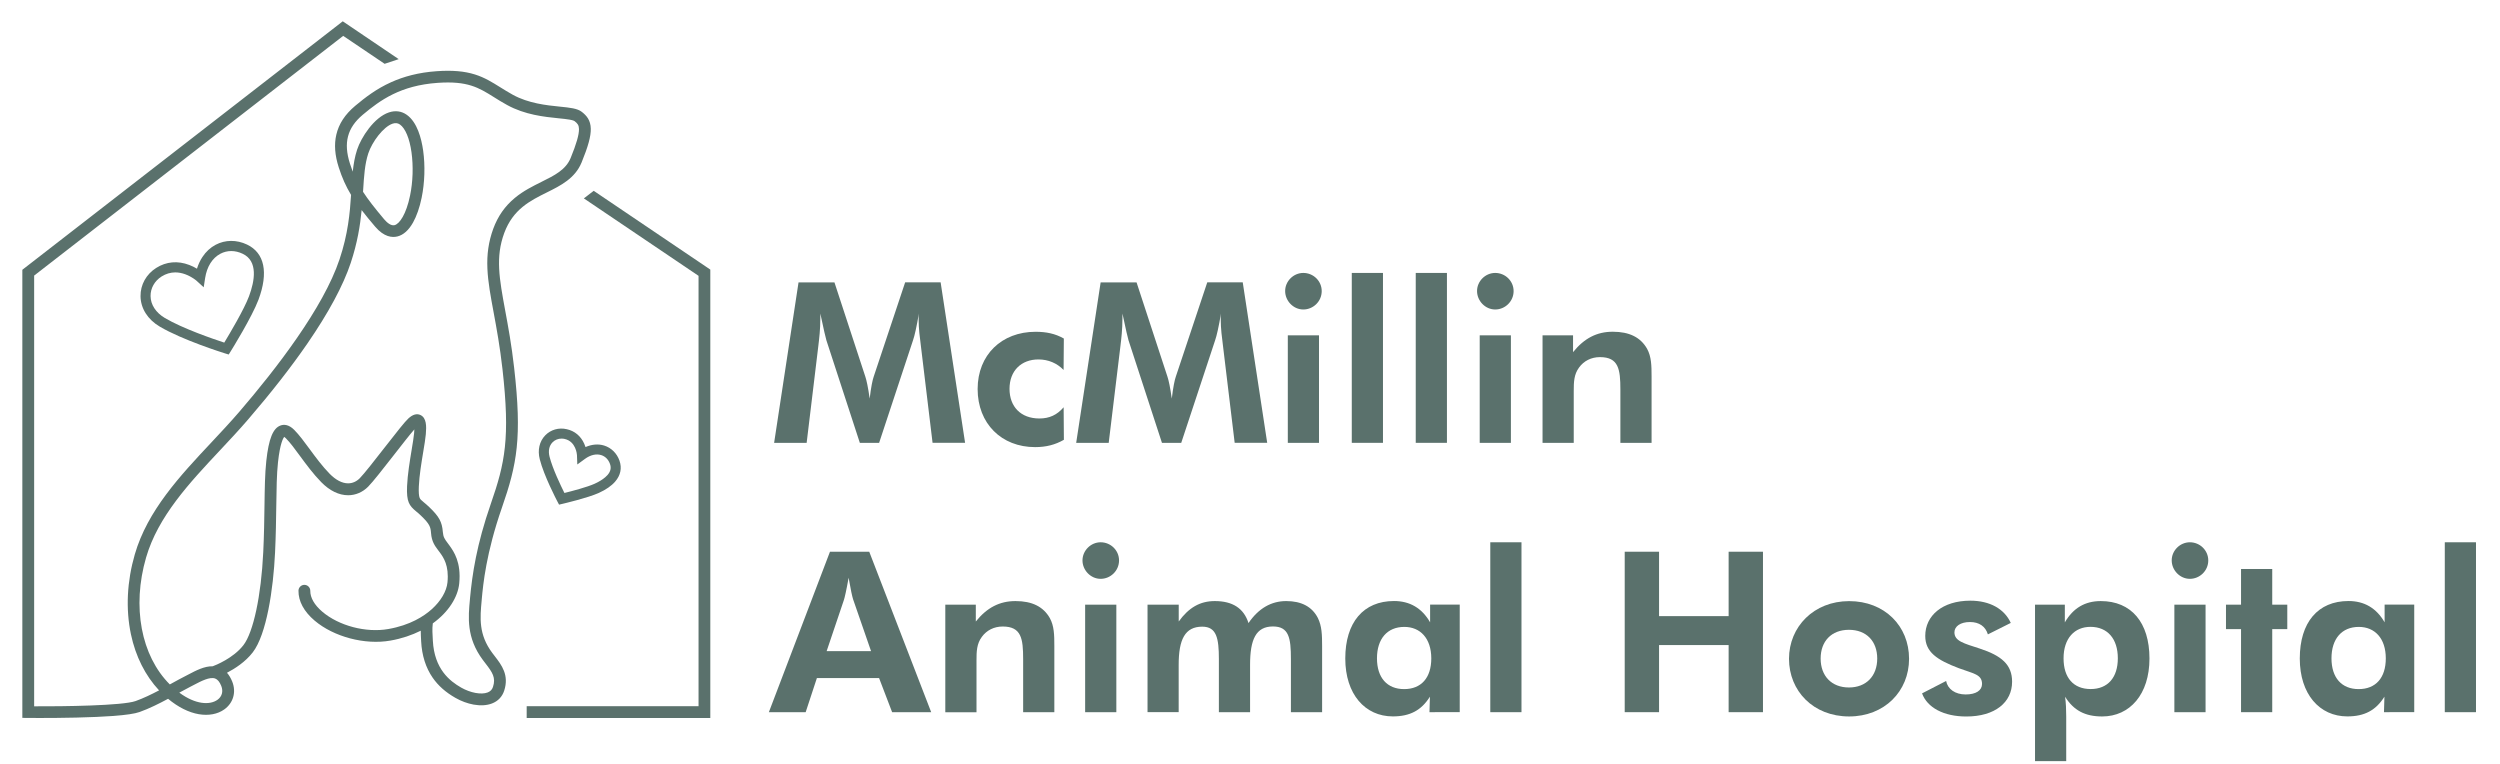
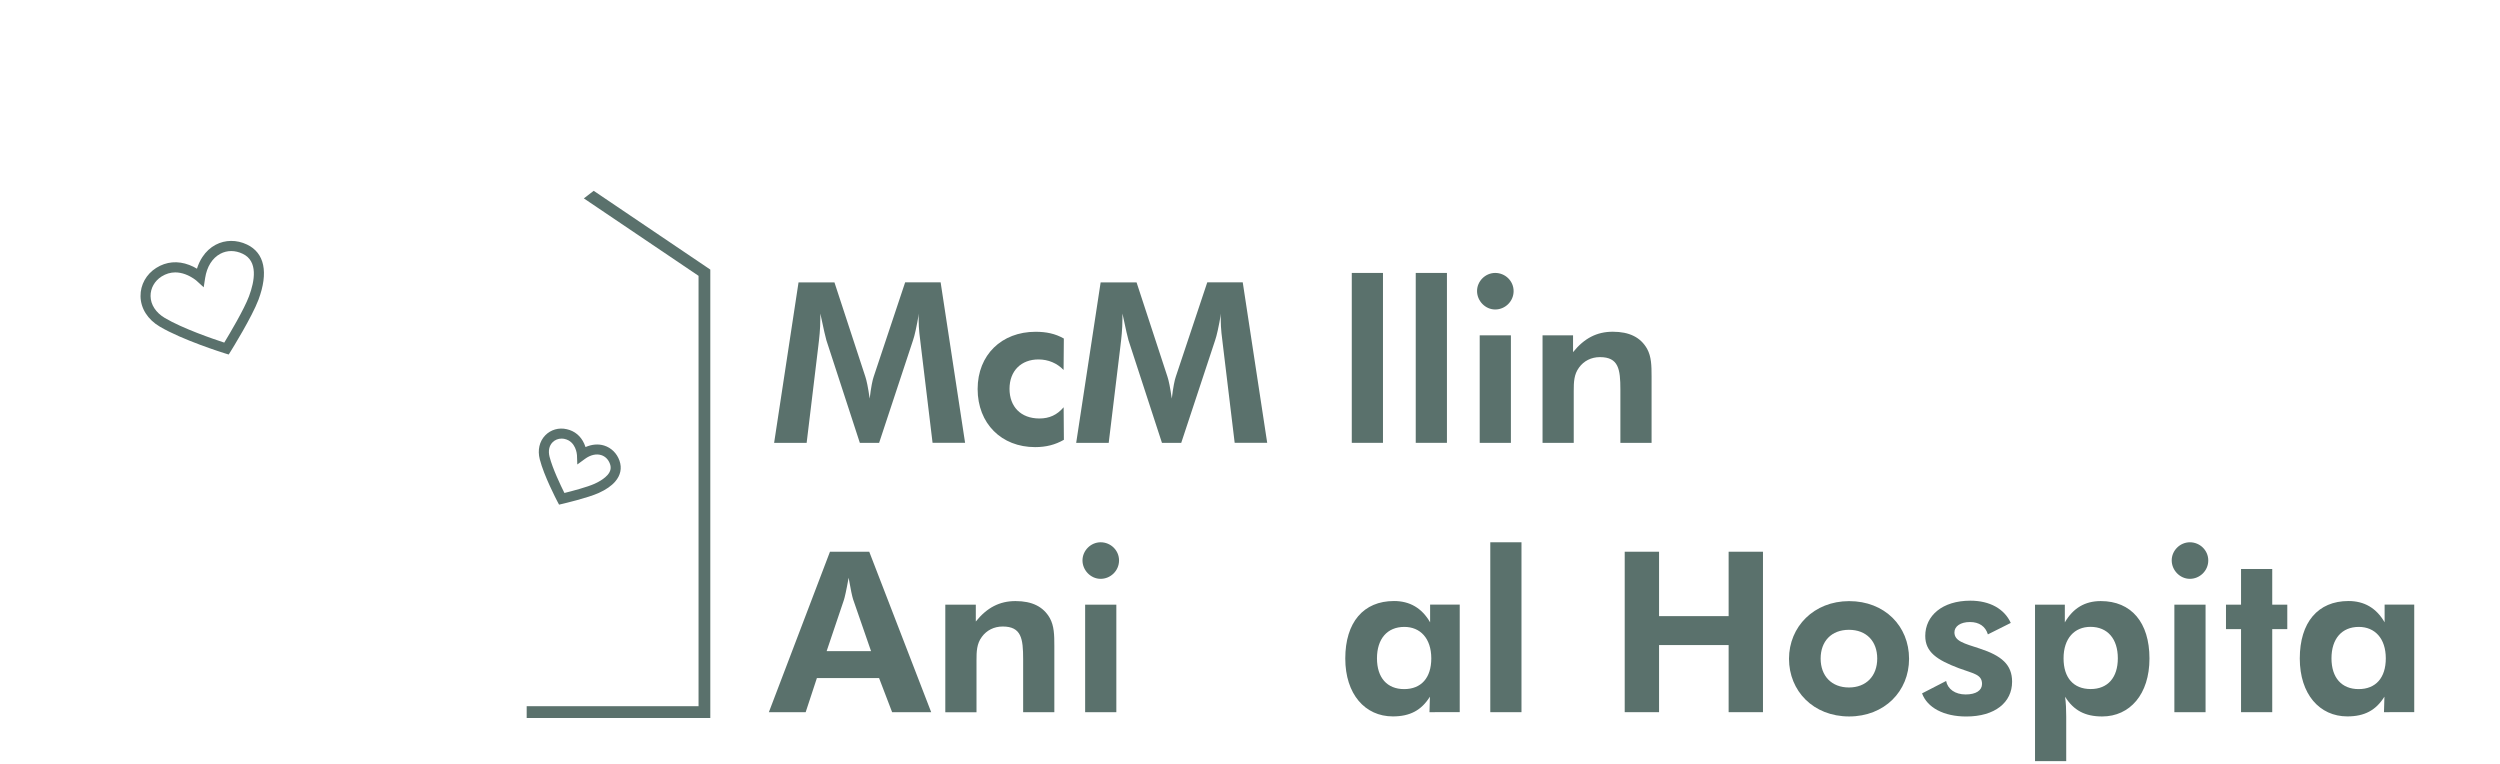
<svg xmlns="http://www.w3.org/2000/svg" id="Layer_1" x="0px" y="0px" viewBox="0 0 5080.9 1552.2" style="enable-background:new 0 0 5080.9 1552.2;" xml:space="preserve">
  <style type="text/css">	.st0{fill:#5A716C;}</style>
  <g>
    <g>
      <path class="st0" d="M1622.9,573.9h73l62.9,192c2.3,6.8,5.5,21.4,8.7,44.2c2.7-23.3,5.9-38.3,8.2-44.7l63.9-191.6h72.1l49.7,326.1   h-66.1l-23.7-196.6c-2.3-17.8-4.6-35.6-4.6-53.8c0-4.1,0-8.2,0.5-12.3c-4.6,26.9-8.7,45.2-11.9,54.3L1786.7,900h-39.2l-68-208.5   c-1.4-4.1-5.5-22.4-12.3-54.3v9.6c0,23.3-2.3,41.5-4.1,56.6L1639.4,900h-66.1L1622.9,573.9z" />
      <path class="st0" d="M2103.7,908.7c-68.4,0-116.8-47.9-116.8-118.1c0-69.3,48.8-116.3,117.7-116.3c21.4,0,39.7,3.6,57.5,13.7   l-0.5,63.9c-13.2-13.7-31-21.4-51.1-21.4c-34.7,0-58.8,22.8-58.8,59.8c0,36,22.8,60.2,60.7,60.2c20.5,0,36-7.3,49.3-22.8l0.5,66.1   C2144.3,904.1,2125.6,908.7,2103.7,908.7z" />
      <path class="st0" d="M2236.9,573.9h73l62.9,192c2.3,6.8,5.5,21.4,8.7,44.2c2.7-23.3,5.9-38.3,8.2-44.7l63.9-191.6h72.1l49.7,326.1   h-66.1l-23.7-196.6c-2.3-17.8-4.6-35.6-4.6-53.8c0-4.1,0-8.2,0.5-12.3c-4.6,26.9-8.7,45.2-11.9,54.3L2400.7,900h-39.2l-68-208.5   c-1.4-4.1-5.5-22.4-12.3-54.3v9.6c0,23.3-2.3,41.5-4.1,56.6L2253.3,900h-66.1L2236.9,573.9z" />
-       <path class="st0" d="M2648.8,554.7c20.5,0,37.4,16.4,37.4,36.9c0,21-17.3,37.4-37.4,37.4c-20.5,0-36.9-17.8-36.9-37.4   C2611.8,571.6,2628.7,554.7,2648.8,554.7z M2617.3,681.5h63.4V900h-63.4V681.5z" />
      <path class="st0" d="M2747.3,554.7h63.4V900h-63.4V554.7z" />
      <path class="st0" d="M2877.3,554.7h63.4V900h-63.4V554.7z" />
      <path class="st0" d="M3038.8,554.7c20.5,0,37.4,16.4,37.4,36.9c0,21-17.3,37.4-37.4,37.4c-20.5,0-36.9-17.8-36.9-37.4   C3001.8,571.6,3018.7,554.7,3038.8,554.7z M3007.3,681.5h63.4V900h-63.4V681.5z" />
      <path class="st0" d="M3135,681.5h62v34.2c22.8-28.3,48.4-41.5,80.7-41.5c33.8,0,56.6,11.4,69.8,34.7c8.7,16,9.1,33.8,9.1,56.6V900   h-63.4V791.9c0-41.5-3.6-66.1-41.5-66.1c-17.8,0-32.8,7.8-42.4,21c-10.5,14.1-10.9,29.6-10.9,48.4V900H3135V681.5z" />
      <path class="st0" d="M1686.8,1121.3h79.8l125.9,326.1h-79.4l-26.5-69.3h-126.4l-22.8,69.3h-74.8L1686.8,1121.3z M1733.8,1218   c-1.8-5.5-5-20.1-9.1-43.8c-4.6,26-8.2,41.1-9.6,45.2l-35.1,104h90.3L1733.8,1218z" />
      <path class="st0" d="M1921.2,1228.9h62v34.2c22.8-28.3,48.4-41.5,80.7-41.5c33.8,0,56.6,11.4,69.8,34.7c8.7,16,9.1,33.8,9.1,56.6   v134.6h-63.4v-108.1c0-41.5-3.6-66.1-41.5-66.1c-17.8,0-32.8,7.8-42.4,21c-10.5,14.1-10.9,29.6-10.9,48.4v104.9h-63.4   L1921.2,1228.9L1921.2,1228.9z" />
      <path class="st0" d="M2236.9,1102.1c20.5,0,37.4,16.4,37.4,36.9c0,21-17.3,37.4-37.4,37.4c-20.5,0-36.9-17.8-36.9-37.4   C2200,1119,2216.8,1102.1,2236.9,1102.1z M2205.4,1228.9h63.4v218.5h-63.4V1228.9z" />
-       <path class="st0" d="M2332.2,1447.4v-218.5h63.4v34.2c20.5-28.3,43.3-41.5,73.4-41.5c36,0,58.8,14.6,68.4,44.7   c20.5-30.1,46.5-44.7,76.6-44.7c31,0,52.5,11.4,64.3,34.2c8.2,16.4,8.7,34.7,8.7,57v134.6h-63.4v-108.1c0-42.9-4.1-66.1-36.5-66.1   c-34.7,0-46.5,26.5-46.5,78v96.2h-63.4v-108.1c0-42-4.6-65.7-33.8-65.7c-35.1,0-47.9,26-47.9,77.5v96.2h-63.3V1447.4z" />
      <path class="st0" d="M2905.2,1447.4l0.9-31.5c-17.3,27.8-40.6,40.1-75.3,40.1c-56.6,0-96.7-45.2-96.7-117.7   c0-73.4,36.9-116.8,99-116.8c31.9,0,56.6,14.1,73.4,43.3v-36h60.2v218.5L2905.2,1447.4L2905.2,1447.4z M2854.1,1274.1   c-34.7,0-55.6,24.2-55.6,63.9c0,39.2,20.5,62.5,55.2,62.5s55.2-22.8,55.2-62.5C2908.8,1297.3,2886.5,1274.1,2854.1,1274.1z" />
      <path class="st0" d="M3028.8,1102.1h63.4v345.3h-63.4V1102.1z" />
      <path class="st0" d="M3302,1121.3h69.8v130.9h141.4v-130.9h69.8v326.1h-69.8V1311h-141.4v136.4H3302V1121.3z" />
      <path class="st0" d="M3758.1,1456.1c-73,0-122.2-52-122.2-117.2s50.6-117.2,122.2-117.2c72.1,0,121.8,50.6,121.8,117.2   C3879.9,1405,3829.8,1456.1,3758.1,1456.1z M3757.7,1280c-35.6,0-57.5,23.3-57.5,58.4c0,35.6,22.4,58.8,57.5,58.8   s57.5-23.3,57.5-58.8C3815.2,1303.3,3793.3,1280,3757.7,1280z" />
      <path class="st0" d="M3955.2,1384c3.2,16.4,18.2,27.4,39.7,27.4c21,0,33.3-8.2,33.3-21.4c0-19.6-17.8-21-47-31.9   c-44.7-16.9-68.4-32.8-68.4-65.7c0-41.1,34.7-71.6,91.7-71.6c39.7,0,69.3,16.9,82.1,45.2l-46.5,23.3c-5-16.4-17.8-25.1-36.5-25.1   c-19.2,0-31.5,8.7-31.5,21c0,17.8,19.2,22.4,51.1,32.8c44.7,14.6,66.1,32.8,66.1,67.5c0,42-34.7,70.7-93.1,70.7   c-46.1,0-79.4-18.2-89.9-47L3955.2,1384z" />
      <path class="st0" d="M4135.8,1228.9h60.7v36c16.9-29.2,41.1-43.3,73-43.3c62,0,99,43.3,99,116.8c0,72.5-39.7,117.7-96.2,117.7   c-34.7,0-57.9-12.3-75.3-40.1c1.8,12.8,2.3,26.5,2.3,40.1v90.8h-63.4v-318H4135.8z M4249,1400.4c34.7,0,55.2-23.3,55.2-62.5   c0-39.7-21-63.9-55.6-63.9c-32.4,0-54.7,23.3-54.7,63.9C4193.8,1377.6,4214.3,1400.4,4249,1400.4z" />
      <path class="st0" d="M4450.6,1102.1c20.5,0,37.4,16.4,37.4,36.9c0,21-17.3,37.4-37.4,37.4c-20.5,0-36.9-17.8-36.9-37.4   C4413.6,1119,4430.5,1102.1,4450.6,1102.1z M4419.1,1228.9h63.4v218.5h-63.4V1228.9z" />
      <path class="st0" d="M4554.6,1278.6H4524v-49.7h30.6v-72.5h63.4v72.5h30.6v49.7H4618v168.8h-63.4V1278.6z" />
      <path class="st0" d="M4845.1,1447.4l0.9-31.5c-17.3,27.8-40.6,40.1-75.3,40.1c-56.6,0-96.7-45.2-96.7-117.7   c0-73.4,36.9-116.8,99-116.8c31.9,0,56.6,14.1,73.4,43.3v-36h60.2v218.5L4845.1,1447.4L4845.1,1447.4z M4794,1274.1   c-34.7,0-55.6,24.2-55.6,63.9c0,39.2,20.5,62.5,55.2,62.5s55.2-22.8,55.2-62.5C4848.8,1297.3,4826.4,1274.1,4794,1274.1z" />
-       <path class="st0" d="M4968.7,1102.1h63.4v345.3h-63.4V1102.1z" />
    </g>
    <g>
      <polygon class="st0" points="1206.6,387.8 1186.6,403.2 1419.7,560.6 1419.7,1435.3 1070.4,1435.3 1070.4,1459.2 1443.6,1459.2    1443.6,547.9   " />
-       <path class="st0" d="M1111.2,391.2c28.2-14,57.4-28.5,70.8-61c13.2-32.2,19-53.2,18.7-68.3c-0.3-18-8.9-27.2-18.2-34.5   c-9-7.1-24.1-8.6-44.9-10.7c-26.7-2.7-63.4-6.5-95.4-24.1c-9.4-5.2-17.7-10.4-25.6-15.3c-16.2-10.1-31.5-19.7-51.2-25.9   c-21.5-6.8-46.2-8.9-77.7-6.7c-37.5,2.6-67.5,11-92.6,22.3c-30.1,13.5-53,31.2-73.2,48.1c-20.7,17.4-33.3,36.6-38.4,58.7   c-4.6,19.9-3,41.5,4.9,66.2c6.8,21.3,14.7,38.9,25.1,56.1c-2.4,37.3-6.2,79.5-23.4,130.9c-32.9,98.7-129,223-203.8,310   c-17.9,20.8-37.6,41.8-56.6,62.1c-63.9,68.1-129.9,138.6-155.7,227.5c-16,55.1-18.7,111.3-7.9,162.5c9.5,45,29.2,84,57.2,114   c-15.5,8.1-32,16.1-47.7,21.7c-26.7,9.5-148.4,11-206.2,10.7V560.1L697.5,72.9l84.2,56.8l28.6-9.5L696.6,43.3l-651.2,505V1459   l11.8,0.1c0.2,0,9.3,0.1,23.7,0.1c18.4,0,45.5-0.1,73.9-0.8c29.8-0.7,55.1-1.8,75.3-3.3c26.4-2,43.9-4.6,53.5-8   c19.6-7,39.8-17.1,58-26.9c20.4,17,41.9,27.8,62.4,31.3c19.8,3.4,38.2,0,51.8-9.7c18.3-13,24.7-35.2,16.2-56.5   c-2.9-7.2-6.5-13.2-10.7-18c15.9-8.3,37.3-21.9,52.4-41.5c28-36.2,41.8-128.4,45.3-202.7c1.7-35.5,2.1-67,2.5-94.9   c0.5-34.4,0.8-64.2,3.5-88.9c4.2-38.4,10.5-48.9,12.7-51.4c0.7,0.4,1.7,1.2,3.2,2.7c9,9.1,18.8,22.4,29.1,36.5   c12.5,17,26.7,36.3,43,52.9c17,17.3,35.8,26.5,54.5,26.5h0.1c15.1,0,29.5-6.2,40.6-17.4c9.9-10,30.2-36.1,51.8-63.7   c15.7-20.1,33.1-42.5,42.1-52.7c-0.1,2.1-0.2,4.7-0.5,7.8c-0.8,8.2-2.7,20-5,33.8c-3.7,22.4-8.3,50.2-9.3,73.6   c-1.3,31.9,4.1,39.6,18.9,51.8c2.8,2.3,6,4.9,9.5,8.4c17.5,16.8,19.4,22.7,20.3,35.2c1.3,17.4,7.9,26.2,14.3,34.7   c1.1,1.4,2.2,2.9,3.3,4.4l0.6,0.8c7,9.7,18.7,26.1,15.2,60.5c-1.8,18-13.5,37.9-32,54.5c-15.6,14-43.6,32.4-88.3,40.2   c-45.2,8-100.5-6.5-134.3-35.4c-15.8-13.5-24.4-28.4-24.2-42.2c0.1-6.6-5.2-12.1-11.8-12.2c-0.1,0-0.1,0-0.2,0   c-6.5,0-11.9,5.3-12,11.8c-0.3,21.3,11,42.4,32.7,60.8c38.9,33.1,102.3,49.9,154.1,40.7c23.3-4.1,43.9-11.2,61.7-20.1   c0,6.5,0.4,13.4,0.8,21.6c1.5,28.8,9.4,53.7,23.4,73.9c11.2,16.2,26.3,29.6,46.1,40.9c11.8,6.8,24.7,11.5,37.2,13.8   c14,2.5,26.8,1.7,37.2-2.3c12.3-4.7,20.9-13.8,24.9-26.1c10.3-31.7-5.3-52-19.1-69.9c-1.7-2.2-3.5-4.5-5.2-6.8   c-28-37.6-24.8-71.2-21.5-106.7l0.2-2.6c2.8-30.2,8.7-93.2,41.1-186.3c15.2-43.7,25.5-79.3,29.9-121.6   c4.4-42.6,2.9-91.1-5.2-162.2c-5.2-46.3-12.1-83.6-18.2-116.5c-12-65.2-20-108.3-1.9-157.5   C1042.7,425.2,1077.6,407.9,1111.2,391.2z M441.9,1422.3c-15.3,10.9-44.4,9.9-77.5-14.6c8.1-4.5,15.7-8.6,22.1-11.8   c2.6-1.3,5.3-2.7,8.1-4.2c14.1-7.4,31.8-16.7,42.7-12.7c5,1.9,9.1,6.8,12.4,15.1C454.1,1405.2,451.2,1415.7,441.9,1422.3z    M990.6,546.4c1.2,26.9,6.5,55.7,12.7,88.9c6,32.5,12.8,69.3,17.9,114.8c15.9,140.5,5,191.2-23.5,273.2   c-29.4,84.5-37.9,144.4-42.4,191.9l-0.2,2.6c-3.5,36.7-7.4,78.3,26.1,123.3c1.8,2.4,3.7,4.8,5.4,7.1   c14.3,18.5,21.5,29.1,15.3,47.9c-1.8,5.5-5.2,9-10.8,11.2c-12.9,5-35,0.9-53.9-9.9c-23.2-13.3-54.5-37.7-57.5-95.3   c-0.7-14-1.6-23-0.1-35.2c32.4-23.3,50.9-53.6,53.7-80.9c4.4-43.4-11.2-65.2-19.5-76.9l-0.6-0.8c-1.3-1.8-2.4-3.3-3.6-4.9   c-5.7-7.6-8.8-11.8-9.6-22.2c-1.6-20.5-7.5-31.4-27.7-50.7c-4.2-4-7.8-7.1-10.8-9.5c-5.3-4.4-7.4-6.2-8.6-9.1   c-1.6-3.9-2.2-11.3-1.7-23.3c0.9-21.8,5.4-48.9,9-70.6c2.4-14.2,4.4-26.5,5.2-35.5c1.5-16.7,1.3-33-10.6-38.9   c-7.5-3.7-15.9-1.4-24.8,6.8c-7.3,6.7-23.4,27.2-49,60c-19.2,24.7-41.1,52.7-49.9,61.6c-6.7,6.7-14.8,10.3-23.6,10.3   c-12.1,0-25-6.7-37.4-19.3c-15.1-15.4-28.2-33.2-40.8-50.3c-10.8-14.7-21.1-28.7-31.3-39c-11.4-11.5-21.4-11.3-27.7-9   c-15.5,5.4-24.2,27-29.1,72.1c-2.8,25.9-3.2,56.2-3.7,91.2c-0.4,27.7-0.8,59-2.5,94.1c-4.2,88.7-20.1,162.9-40.3,189.1   c-20.5,26.5-56.9,40.9-62.4,42.9c-17-0.4-34.3,8.8-48.8,16.4c-2.7,1.4-5.3,2.8-7.7,4c-7.6,3.8-16.6,8.8-26.1,14   c-1.5,0.8-3.1,1.7-4.6,2.5c-58.3-58.2-77.3-157.8-48.2-258c24.2-83.4,88.2-151.7,150.2-217.8c19.2-20.5,39-41.6,57.3-62.9   c47-54.6,87.5-106.5,120.2-154c43.1-62.6,72.8-117.8,88.2-164C726.3,493.8,732,458.1,735,427c8,10.4,17.1,21.5,27.5,33.7   c18.2,21.3,34.7,22.5,45.4,19.8c12.1-3.1,22.7-12.6,31.5-28.2c7.3-13,13.4-30.4,17.5-50.3c6.3-30.4,7.4-65.4,3.1-96   c-3.5-24.8-12.1-57.6-33.2-72.6c-10.7-7.6-23.2-9.3-36.2-5c-30.5,10.1-56.7,51.1-64.8,75.7c-4.7,14.3-7.2,29.1-8.9,44.8   c-2-5.2-3.9-10.6-5.7-16.4c-13.5-42.2-5.4-72.8,26.1-99.3c35.7-29.9,76.8-59.5,152-64.8c61.2-4.3,83.6,9.7,114.5,29   c8.2,5.2,16.8,10.5,26.8,16c36.3,20,75.7,24.1,104.5,27c9,0.9,16.8,1.7,22.9,2.8c7.3,1.3,9.3,2.7,9.6,2.9   c6.3,4.9,8.9,8.3,9.1,16.1c0.2,11.5-5.2,30.2-16.9,58.8c-9.9,24.1-32.8,35.5-59.3,48.6c-18,9-36.7,18.2-54.1,32.6   c-20.2,16.7-34.6,37.3-44,62.9C993,491,989.2,516.8,990.6,546.4z M737.8,389.8c0.1-1,0.1-2,0.2-2.9c1.8-28.6,3.3-53.3,10.5-75.2   c7.7-23.3,30.5-54.1,49.5-60.4c5.7-1.9,10.5-1.3,14.9,1.8c10.9,7.8,19.5,28.3,23.4,56.4c3.9,28,2.9,60-2.9,87.9   c-7.8,38-21.4,57.6-31.5,60.2c-7.4,1.9-15.7-5.5-21.3-12.1C761.6,422.9,748,405.6,737.8,389.8z" />
      <path class="st0" d="M438.4,497.4c-10.8,5.7-19.9,14.1-27,24.9c-4.7,7.1-8.4,15.1-11.1,23.8c-4.4-2.6-9.6-5.4-15.6-7.6   c-23.5-9-46.8-6.9-67.2,6c-20.3,12.8-32.2,34.3-31.9,57.5c0.3,24.7,14.5,47.2,38.8,61.6c46.2,27.5,129.4,53.5,132.9,54.6l7.5,2.3   l4.2-6.7c1.8-2.8,43.2-69.7,56.3-104.6C546,553.8,537.7,514,502,497C480.9,487,457.8,487.2,438.4,497.4z M506.1,602.1   c-10,26.8-39.4,76.2-50.3,94.2c-21.7-7.1-84.7-28.6-121-50.2c-18.1-10.8-28.6-26.9-28.8-44.3c-0.2-16,8.2-30.9,22.4-39.9   c8.8-5.5,18.1-8.3,27.8-8.3c6.7,0,13.5,1.3,20.6,3.9c13.7,5.1,23.1,13.4,23.1,13.5l14.1,12.9l2.9-18.8c3.6-23.2,14.6-40.7,31-49.4   c13.8-7.3,29.9-7.3,45.2,0C524.9,530.6,517.7,570.9,506.1,602.1z" />
      <path class="st0" d="M1108.2,884.7c-11.9,12.2-16,30-11.2,48.7c8.5,33.6,34.4,83.1,35.5,85.2l3.7,7l7.7-1.8   c2.1-0.5,51.1-12,73.1-22c14.5-6.6,25.7-14.3,33.2-23c11.1-12.8,14.1-27.5,8.8-42.6c-5.3-15-16.7-26.2-31.2-30.7   c-11.9-3.7-25.1-2.5-37.8,3.1c-0.7-2.1-1.5-4.4-2.6-6.7c-7-15.7-19.3-26-35.5-29.6C1135.8,868.5,1119.4,873.2,1108.2,884.7z    M1172.6,924.9l0.7,19.1l15.6-11.4c11.1-8.1,22.8-10.8,32.9-7.7c8.4,2.6,14.7,9,17.9,18c2.9,8.1,1.3,15.2-4.9,22.4   c-5.5,6.3-14.6,12.5-26.2,17.8c-15.2,6.9-46.8,15.2-61.5,18.8c-7.4-14.8-24.1-49.5-30.2-73.6c-3-11.9-0.9-22.3,6.1-29.4   c4.8-4.9,11.3-7.5,18.3-7.5c2.1,0,4.2,0.2,6.3,0.7C1170.6,897.3,1172.5,923.4,1172.6,924.9z" />
    </g>
  </g>
</svg>